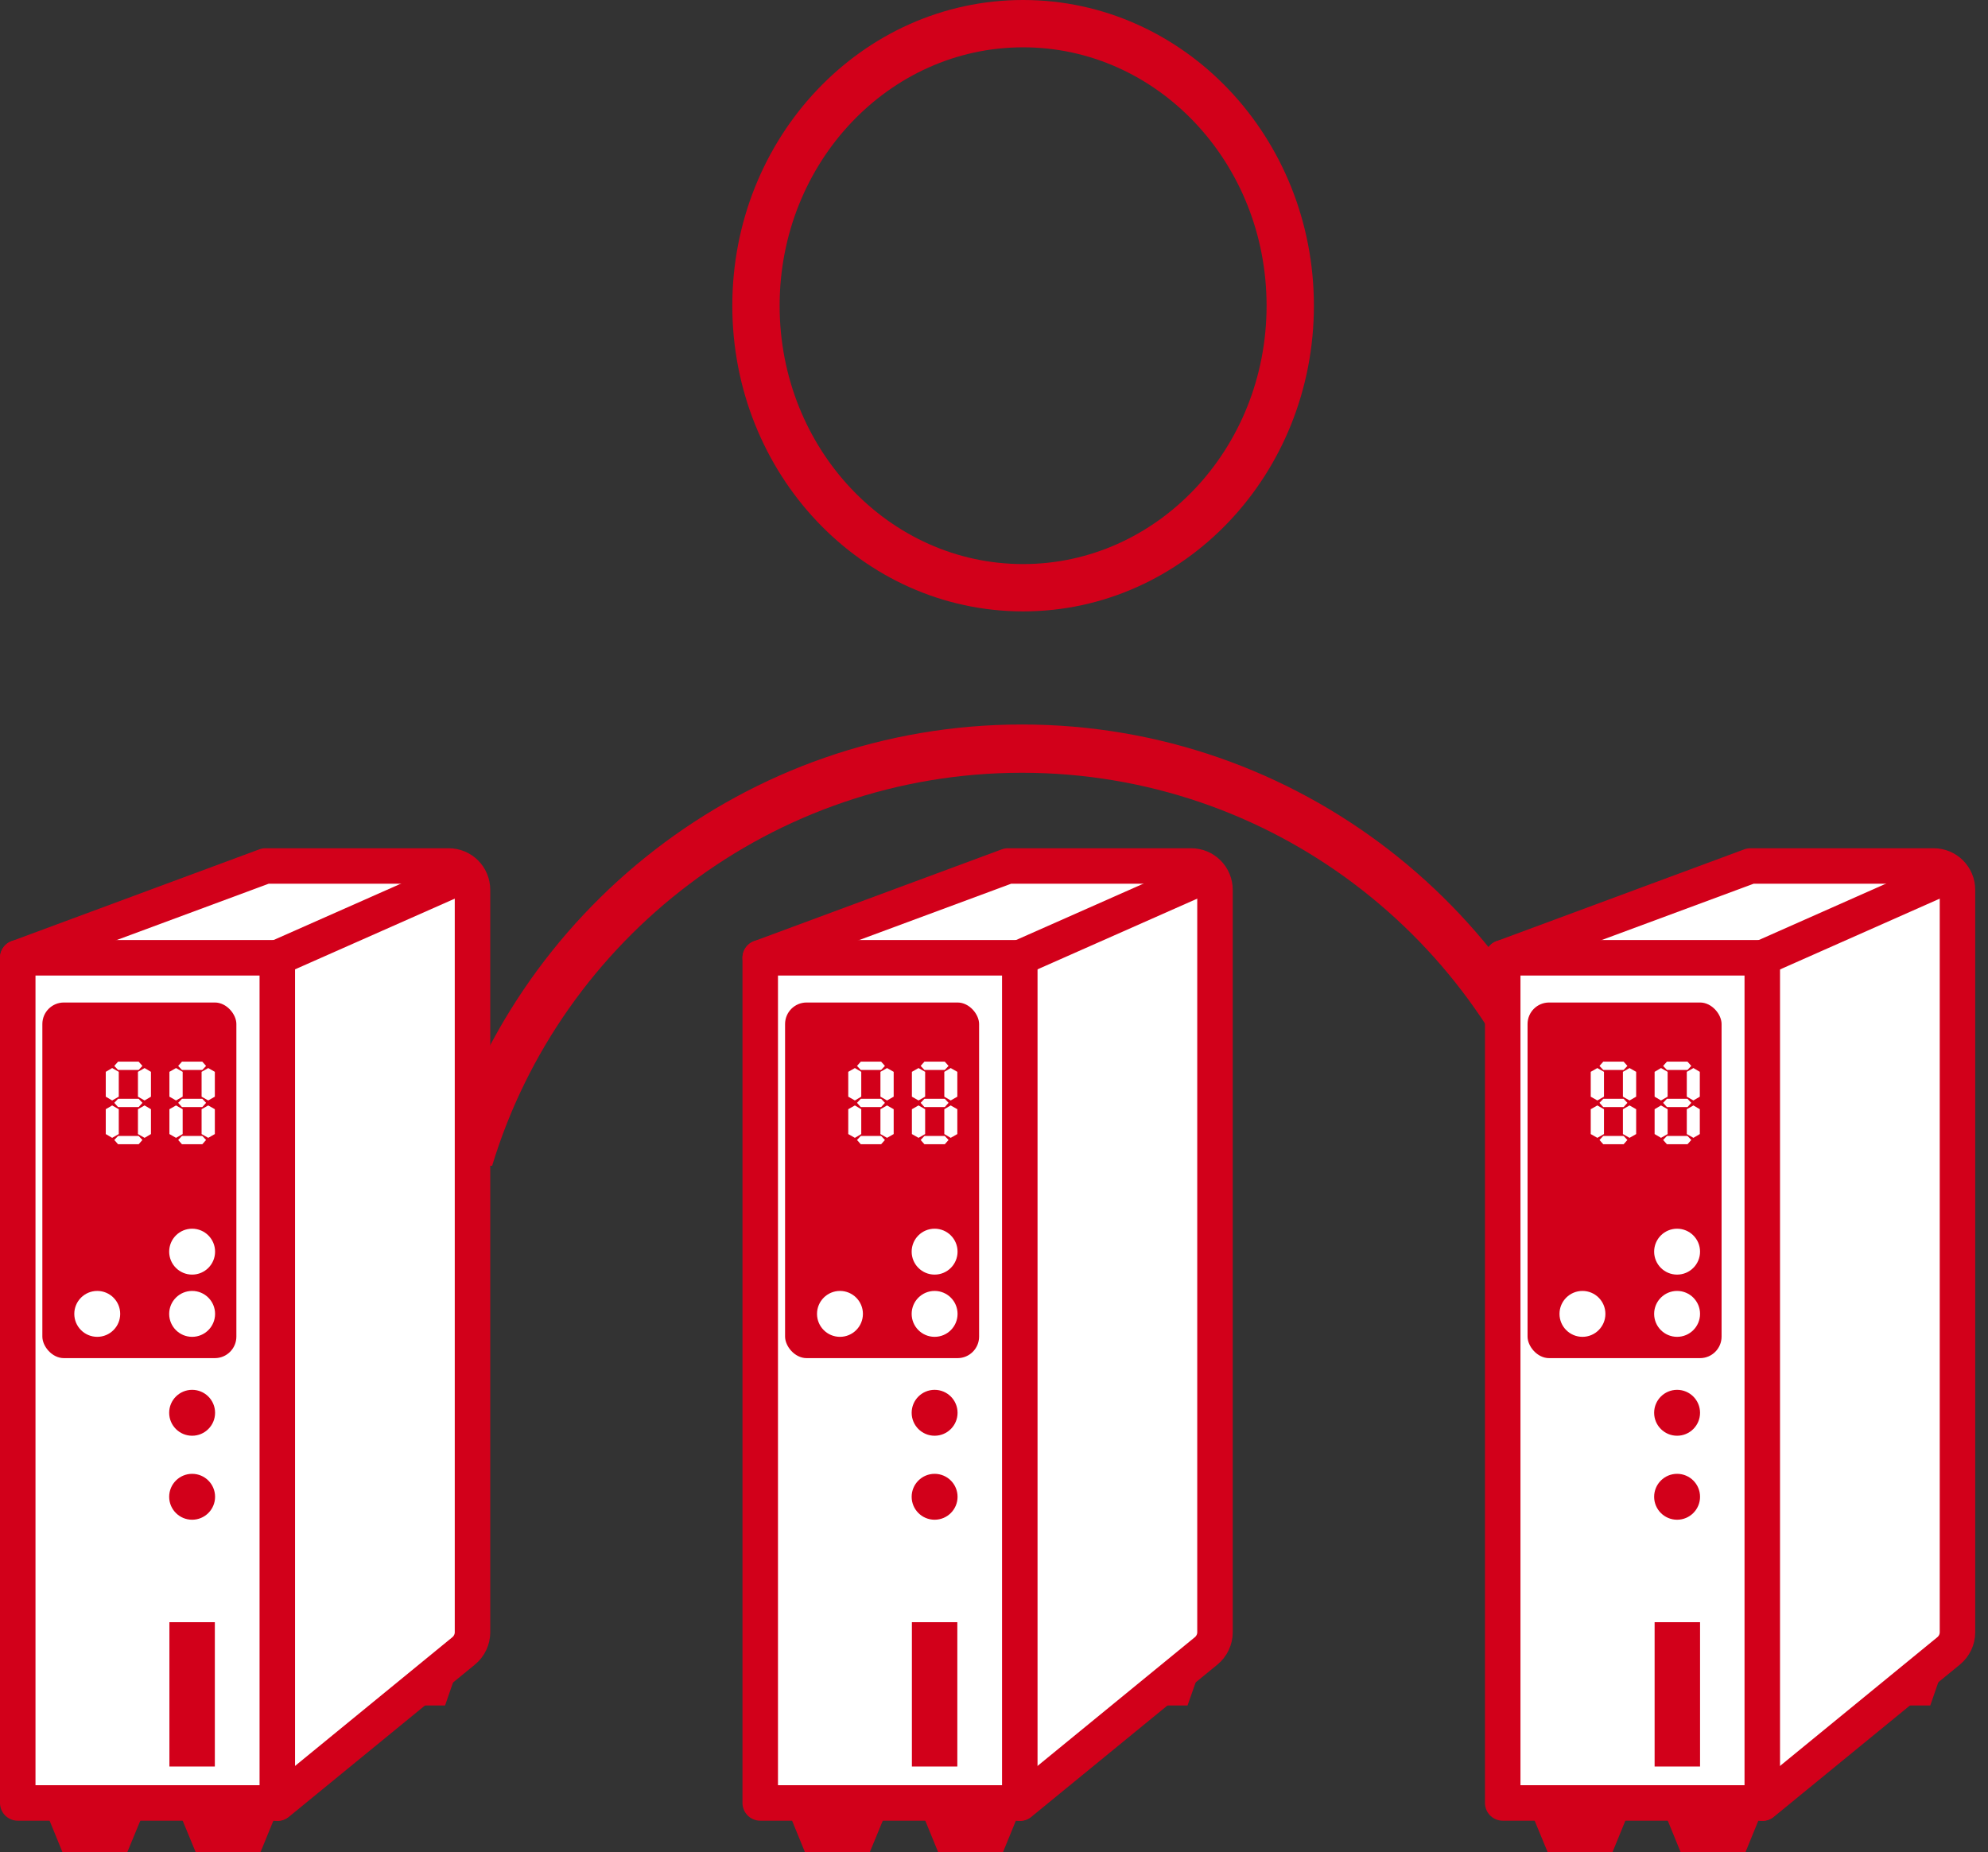
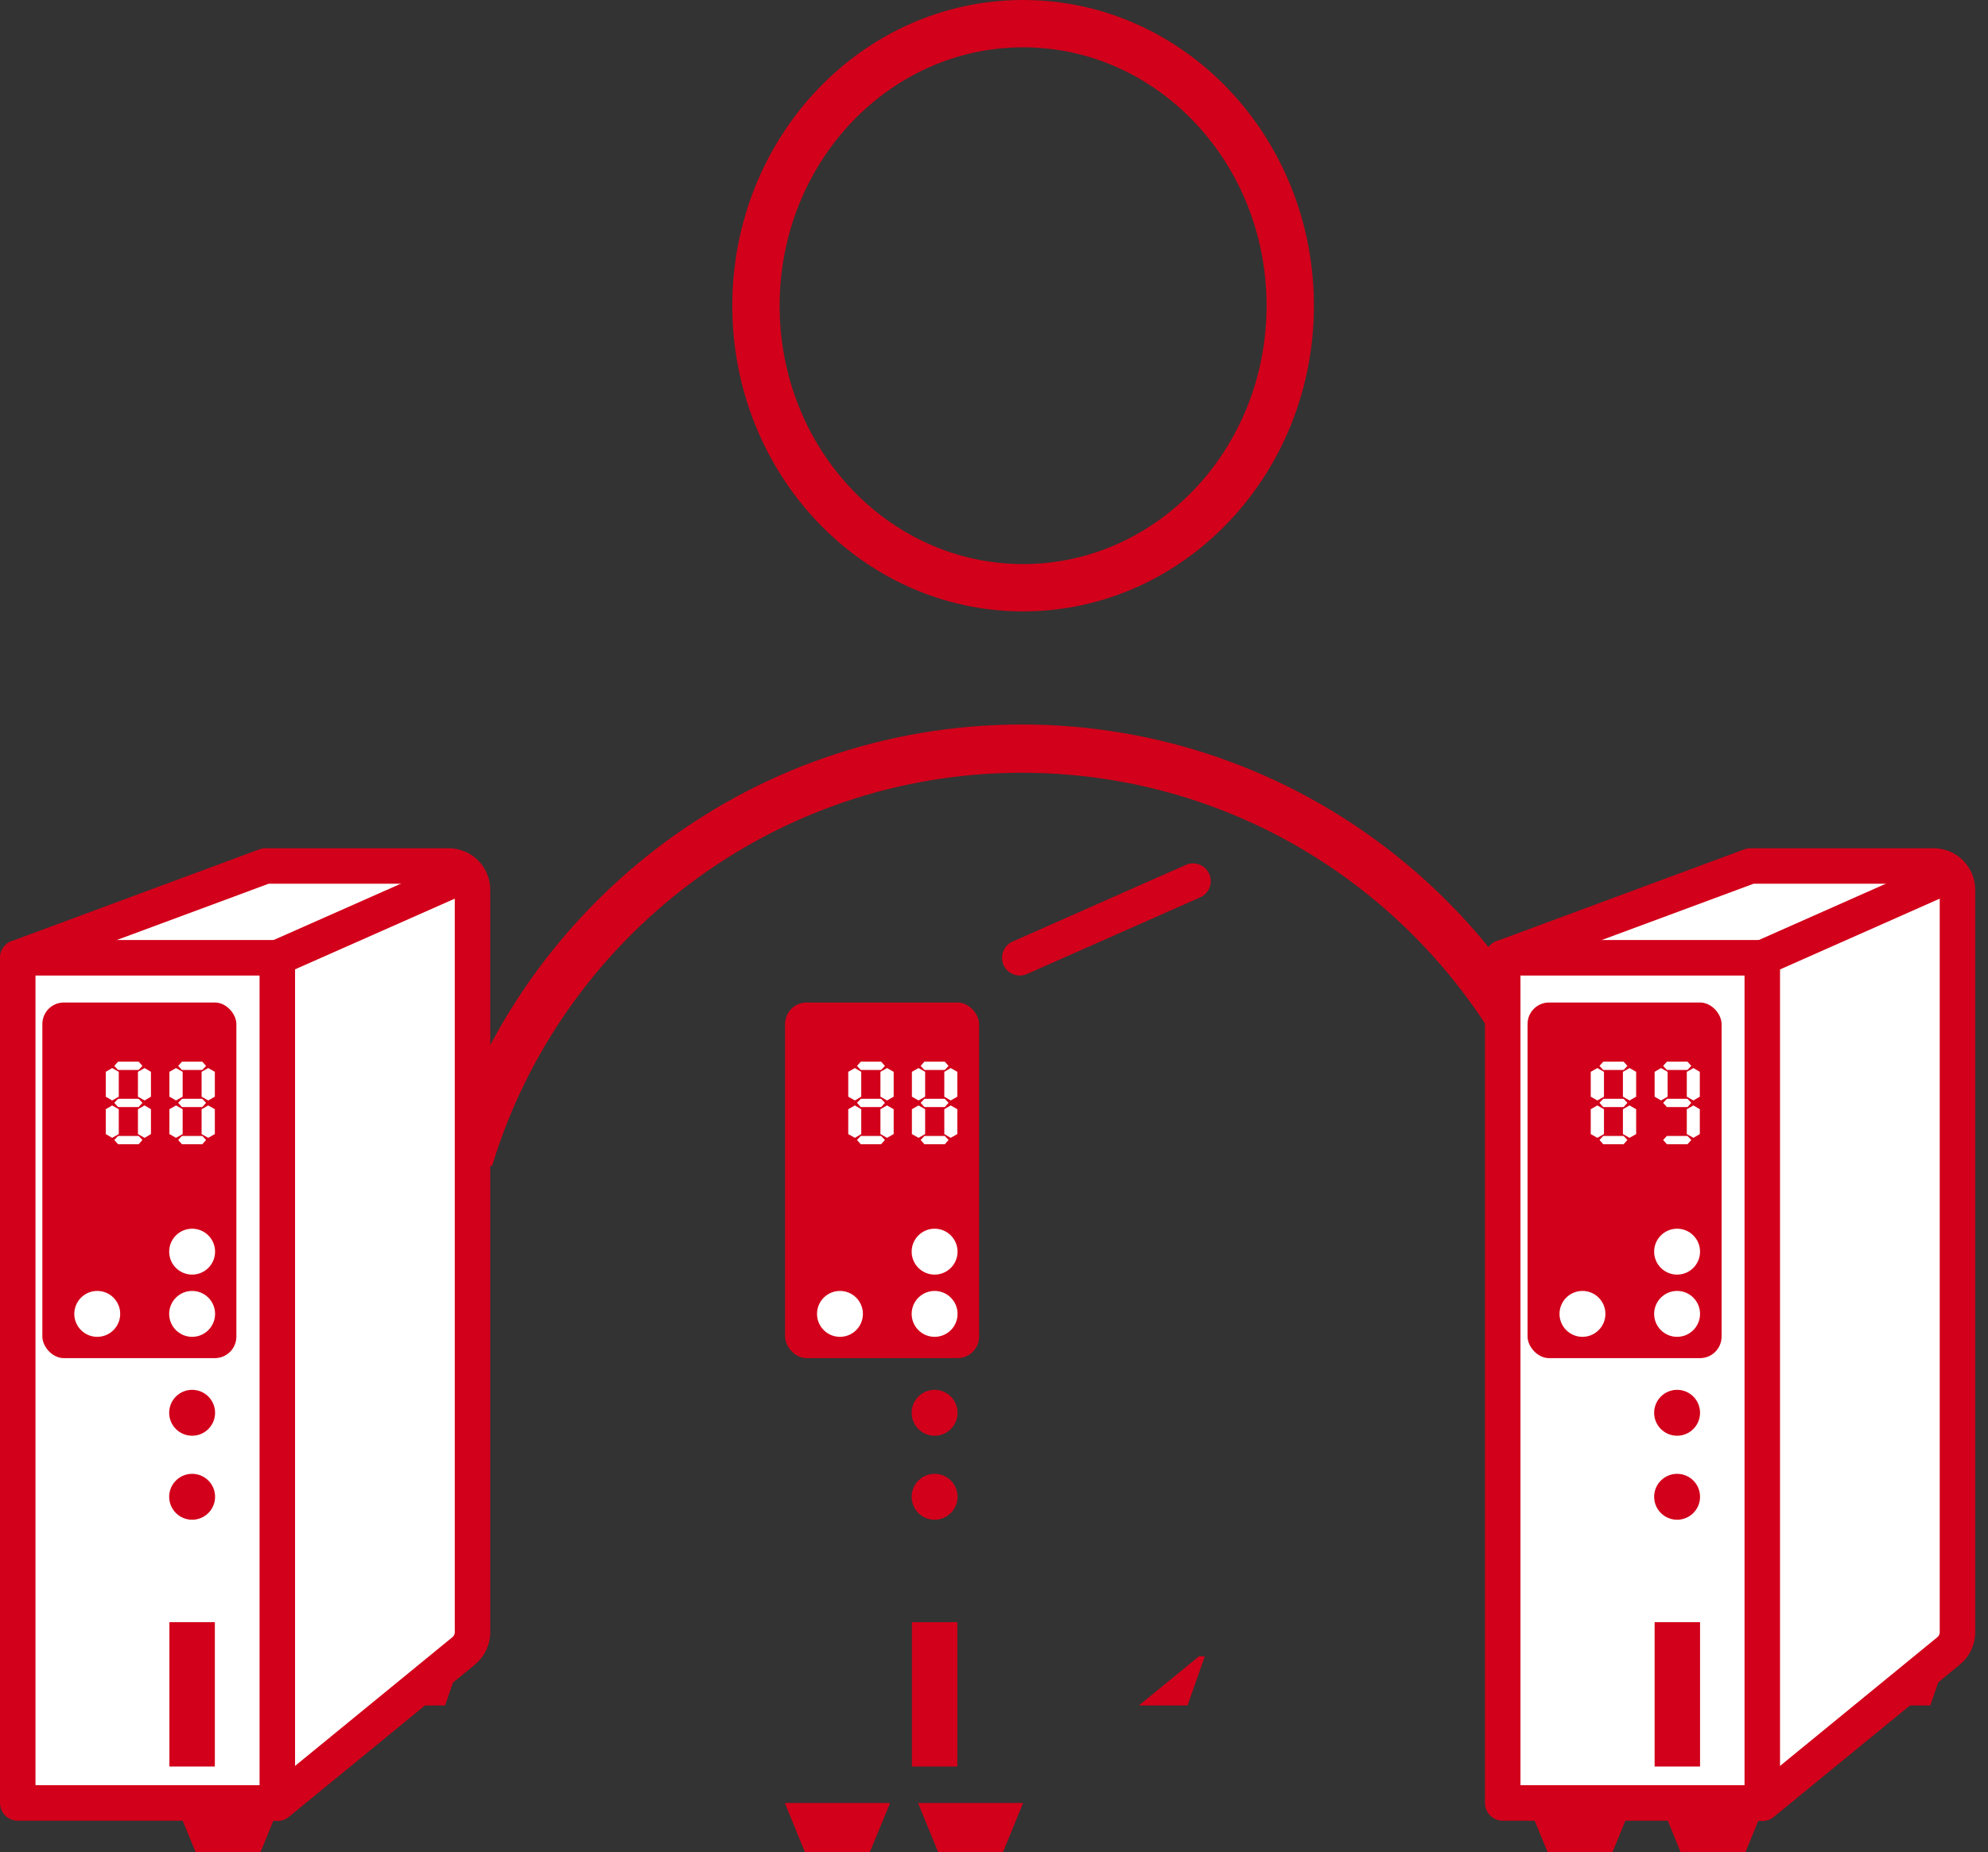
<svg xmlns="http://www.w3.org/2000/svg" id="_レイヤー_2" viewBox="0 0 84.02 78.28">
  <rect x="0" y="0" width="84.02" height="78.28" fill="#333333" stroke="none" />
  <defs>
    <style>.cls-1,.cls-2,.cls-3{fill:none;}.cls-2{stroke-miterlimit:10;stroke-width:2px;}.cls-2,.cls-3,.cls-4{stroke:#d2001a;}.cls-3,.cls-4{stroke-linecap:round;stroke-linejoin:round;stroke-width:1.5px;}.cls-4,.cls-5{fill:#fff;}.cls-6{clip-path:url(#clippath-1);}.cls-7{clip-path:url(#clippath-2);}.cls-8{fill:#d2001a;}.cls-9{clip-path:url(#clippath);}</style>
    <clipPath id="clippath">
      <polygon class="cls-1" points="19.59 69.76 16.18 72.55 18.26 73.61 21.04 71.68 21.25 71.04 19.59 69.76" />
    </clipPath>
    <clipPath id="clippath-1">
      <polygon class="cls-1" points="50.97 69.76 47.56 72.55 49.64 73.61 52.42 71.68 52.63 71.04 50.97 69.76" />
    </clipPath>
    <clipPath id="clippath-2">
      <polygon class="cls-1" points="82.35 69.76 78.95 72.55 81.02 73.61 83.8 71.68 84.02 71.04 82.35 69.76" />
    </clipPath>
  </defs>
  <g id="_レイヤー_1-2">
    <path class="cls-8" d="M43.19,32.66c10.54,0,19.47,7.01,22.39,16.61h2.11c-2.98-10.74-12.83-18.65-24.5-18.65s-21.53,7.91-24.5,18.65h2.11c2.91-9.6,11.85-16.61,22.39-16.61Z" />
    <path class="cls-4" d="M.75,40.48l10.47-3.88h7.74c.56,0,1.01.45,1.01,1.01v31.38c0,.3-.14.59-.37.78l-7.87,6.44" />
    <line class="cls-3" x1="11.72" y1="40.48" x2="19.04" y2="37.24" />
-     <polygon class="cls-8" points="5.38 78.28 2.64 78.28 1.79 76.2 6.24 76.2 5.38 78.28" />
    <polygon class="cls-8" points="11.01 78.28 8.27 78.28 7.41 76.2 11.86 76.2 11.01 78.28" />
    <g class="cls-9">
      <polygon class="cls-8" points="18.81 72.08 16.5 72.08 15.78 70 19.53 70 18.81 72.08" />
    </g>
    <rect class="cls-4" x=".75" y="40.48" width="10.97" height="35.72" />
    <rect class="cls-8" x="1.79" y="42.37" width="8.2" height="15.03" rx=".91" ry=".91" />
    <circle class="cls-5" cx="4.11" cy="55.53" r=".97" />
    <circle class="cls-5" cx="8.12" cy="55.53" r=".97" />
    <circle class="cls-8" cx="8.12" cy="59.71" r=".97" />
    <circle class="cls-8" cx="8.12" cy="63.26" r=".97" />
    <circle class="cls-5" cx="8.12" cy="52.9" r=".97" />
    <polygon class="cls-5" points="5.02 46.35 5.02 45.3 4.74 45.14 4.47 45.3 4.47 46.35 4.74 46.51 5.02 46.35" />
    <polygon class="cls-5" points="4.99 45.22 5.86 45.22 6.02 45.05 5.86 44.87 4.99 44.87 4.83 45.05 4.99 45.22" />
    <polygon class="cls-5" points="4.99 48.36 5.86 48.36 6.02 48.18 5.86 48.01 4.99 48.01 4.83 48.18 4.99 48.36" />
    <polygon class="cls-5" points="4.99 46.79 5.86 46.79 6.02 46.61 5.86 46.44 4.99 46.44 4.83 46.61 4.99 46.79" />
    <polygon class="cls-5" points="5.02 47.93 5.02 46.88 4.74 46.72 4.47 46.88 4.47 47.93 4.74 48.09 5.02 47.93" />
    <polygon class="cls-5" points="6.38 46.35 6.38 45.3 6.11 45.14 5.83 45.3 5.83 46.35 6.11 46.51 6.38 46.35" />
    <polygon class="cls-5" points="6.38 47.93 6.38 46.88 6.11 46.72 5.83 46.88 5.83 47.93 6.11 48.09 6.38 47.93" />
    <polygon class="cls-5" points="7.72 46.35 7.72 45.3 7.44 45.14 7.16 45.3 7.16 46.35 7.44 46.51 7.72 46.35" />
    <polygon class="cls-5" points="7.69 45.22 8.55 45.22 8.71 45.05 8.55 44.87 7.69 44.87 7.53 45.05 7.69 45.22" />
    <polygon class="cls-5" points="7.69 48.36 8.55 48.36 8.71 48.18 8.55 48.01 7.69 48.01 7.53 48.18 7.69 48.36" />
    <polygon class="cls-5" points="7.69 46.79 8.55 46.79 8.71 46.61 8.55 46.44 7.69 46.44 7.53 46.61 7.69 46.79" />
    <polygon class="cls-5" points="7.72 47.93 7.72 46.88 7.44 46.72 7.16 46.88 7.16 47.93 7.44 48.09 7.72 47.93" />
    <polygon class="cls-5" points="9.08 46.35 9.08 45.3 8.8 45.14 8.52 45.3 8.52 46.35 8.8 46.51 9.08 46.35" />
    <polygon class="cls-5" points="9.08 47.93 9.08 46.88 8.8 46.72 8.52 46.88 8.52 47.93 8.8 48.09 9.08 47.93" />
    <rect class="cls-8" x="7.16" y="68.56" width="1.92" height="6.1" />
-     <path class="cls-4" d="M32.13,40.48l10.47-3.88h7.74c.56,0,1.01.45,1.01,1.01v31.38c0,.3-.14.59-.37.78l-7.87,6.44" />
    <line class="cls-3" x1="43.1" y1="40.48" x2="50.42" y2="37.24" />
    <polygon class="cls-8" points="36.76 78.28 34.02 78.28 33.17 76.2 37.62 76.2 36.76 78.28" />
    <polygon class="cls-8" points="42.39 78.28 39.65 78.28 38.8 76.2 43.24 76.2 42.39 78.28" />
    <g class="cls-6">
      <polygon class="cls-8" points="50.19 72.08 47.88 72.08 47.16 70 50.92 70 50.19 72.08" />
    </g>
-     <rect class="cls-4" x="32.13" y="40.48" width="10.97" height="35.72" />
    <rect class="cls-8" x="33.18" y="42.37" width="8.2" height="15.03" rx=".91" ry=".91" />
    <circle class="cls-5" cx="35.5" cy="55.53" r=".97" />
    <circle class="cls-5" cx="39.5" cy="55.53" r=".97" />
    <circle class="cls-8" cx="39.5" cy="59.71" r=".97" />
    <circle class="cls-8" cx="39.5" cy="63.26" r=".97" />
    <circle class="cls-5" cx="39.5" cy="52.9" r=".97" />
    <polygon class="cls-5" points="36.4 46.35 36.4 45.3 36.13 45.14 35.85 45.3 35.85 46.35 36.13 46.51 36.4 46.35" />
    <polygon class="cls-5" points="36.38 45.22 37.24 45.22 37.4 45.05 37.24 44.87 36.38 44.87 36.22 45.05 36.38 45.22" />
    <polygon class="cls-5" points="36.38 48.36 37.24 48.36 37.4 48.18 37.24 48.01 36.38 48.01 36.22 48.18 36.38 48.36" />
    <polygon class="cls-5" points="36.38 46.79 37.24 46.79 37.4 46.61 37.24 46.44 36.38 46.44 36.22 46.61 36.38 46.79" />
    <polygon class="cls-5" points="36.4 47.93 36.4 46.88 36.13 46.72 35.85 46.88 35.85 47.93 36.13 48.09 36.4 47.93" />
    <polygon class="cls-5" points="37.77 46.35 37.77 45.3 37.49 45.14 37.21 45.3 37.21 46.35 37.49 46.51 37.77 46.35" />
    <polygon class="cls-5" points="37.77 47.93 37.77 46.88 37.49 46.72 37.21 46.88 37.21 47.93 37.49 48.09 37.77 47.93" />
    <polygon class="cls-5" points="39.1 46.35 39.1 45.3 38.82 45.14 38.54 45.3 38.54 46.35 38.82 46.51 39.1 46.35" />
    <polygon class="cls-5" points="39.07 45.22 39.93 45.22 40.09 45.05 39.93 44.87 39.07 44.87 38.91 45.05 39.07 45.22" />
    <polygon class="cls-5" points="39.07 48.36 39.93 48.36 40.09 48.18 39.93 48.01 39.07 48.01 38.91 48.18 39.07 48.36" />
    <polygon class="cls-5" points="39.07 46.79 39.93 46.79 40.09 46.61 39.93 46.44 39.07 46.44 38.91 46.61 39.07 46.79" />
    <polygon class="cls-5" points="39.1 47.93 39.1 46.88 38.82 46.72 38.54 46.88 38.54 47.93 38.82 48.09 39.1 47.93" />
    <polygon class="cls-5" points="40.46 46.35 40.46 45.3 40.18 45.14 39.91 45.3 39.91 46.35 40.18 46.51 40.46 46.35" />
    <polygon class="cls-5" points="40.46 47.93 40.46 46.88 40.18 46.72 39.91 46.88 39.91 47.93 40.18 48.09 40.46 47.93" />
    <rect class="cls-8" x="38.54" y="68.56" width="1.92" height="6.1" />
    <path class="cls-4" d="M63.51,40.48l10.47-3.88h7.74c.56,0,1.01.45,1.01,1.01v31.38c0,.3-.14.59-.37.78l-7.87,6.44" />
    <line class="cls-3" x1="74.49" y1="40.48" x2="81.8" y2="37.24" />
    <polygon class="cls-8" points="68.15 78.28 65.41 78.28 64.55 76.2 69 76.2 68.15 78.28" />
    <polygon class="cls-8" points="73.77 78.28 71.03 78.28 70.18 76.2 74.62 76.2 73.77 78.28" />
    <g class="cls-7">
      <polygon class="cls-8" points="81.58 72.08 79.26 72.08 78.54 70 82.3 70 81.58 72.08" />
    </g>
    <rect class="cls-4" x="63.51" y="40.48" width="10.97" height="35.72" />
    <rect class="cls-8" x="64.56" y="42.37" width="8.2" height="15.03" rx=".91" ry=".91" />
    <circle class="cls-5" cx="66.88" cy="55.53" r=".97" />
    <circle class="cls-5" cx="70.88" cy="55.53" r=".97" />
    <circle class="cls-8" cx="70.88" cy="59.71" r=".97" />
    <circle class="cls-8" cx="70.88" cy="63.26" r=".97" />
    <circle class="cls-5" cx="70.88" cy="52.9" r=".97" />
    <polygon class="cls-5" points="67.79 46.35 67.79 45.3 67.51 45.14 67.23 45.3 67.23 46.35 67.51 46.51 67.79 46.35" />
    <polygon class="cls-5" points="67.76 45.22 68.62 45.22 68.78 45.05 68.62 44.87 67.76 44.87 67.6 45.05 67.76 45.22" />
    <polygon class="cls-5" points="67.76 48.36 68.62 48.36 68.78 48.18 68.62 48.01 67.76 48.01 67.6 48.18 67.76 48.36" />
    <polygon class="cls-5" points="67.76 46.79 68.62 46.79 68.78 46.61 68.62 46.44 67.76 46.44 67.6 46.61 67.76 46.79" />
    <polygon class="cls-5" points="67.79 47.93 67.79 46.88 67.51 46.72 67.23 46.88 67.23 47.93 67.51 48.09 67.79 47.93" />
    <polygon class="cls-5" points="69.15 46.35 69.15 45.3 68.87 45.14 68.59 45.3 68.59 46.35 68.87 46.51 69.15 46.35" />
    <polygon class="cls-5" points="69.15 47.93 69.15 46.88 68.87 46.72 68.59 46.88 68.59 47.93 68.87 48.09 69.15 47.93" />
    <polygon class="cls-5" points="70.48 46.35 70.48 45.3 70.2 45.14 69.93 45.3 69.93 46.35 70.2 46.51 70.48 46.35" />
    <polygon class="cls-5" points="70.45 45.22 71.32 45.22 71.48 45.05 71.32 44.87 70.45 44.87 70.29 45.05 70.45 45.22" />
    <polygon class="cls-5" points="70.45 48.36 71.32 48.36 71.48 48.18 71.32 48.01 70.45 48.01 70.29 48.18 70.45 48.36" />
    <polygon class="cls-5" points="70.45 46.79 71.32 46.79 71.48 46.61 71.32 46.44 70.45 46.44 70.29 46.61 70.45 46.79" />
-     <polygon class="cls-5" points="70.48 47.93 70.48 46.88 70.2 46.72 69.93 46.88 69.93 47.93 70.2 48.09 70.48 47.93" />
    <polygon class="cls-5" points="71.84 46.35 71.84 45.3 71.57 45.14 71.29 45.3 71.29 46.35 71.57 46.51 71.84 46.35" />
    <polygon class="cls-5" points="71.84 47.93 71.84 46.88 71.57 46.72 71.29 46.88 71.29 47.93 71.57 48.09 71.84 47.93" />
    <rect class="cls-8" x="69.93" y="68.56" width="1.92" height="6.1" />
    <ellipse class="cls-2" cx="43.24" cy="12.92" rx="11.29" ry="11.92" />
  </g>
</svg>